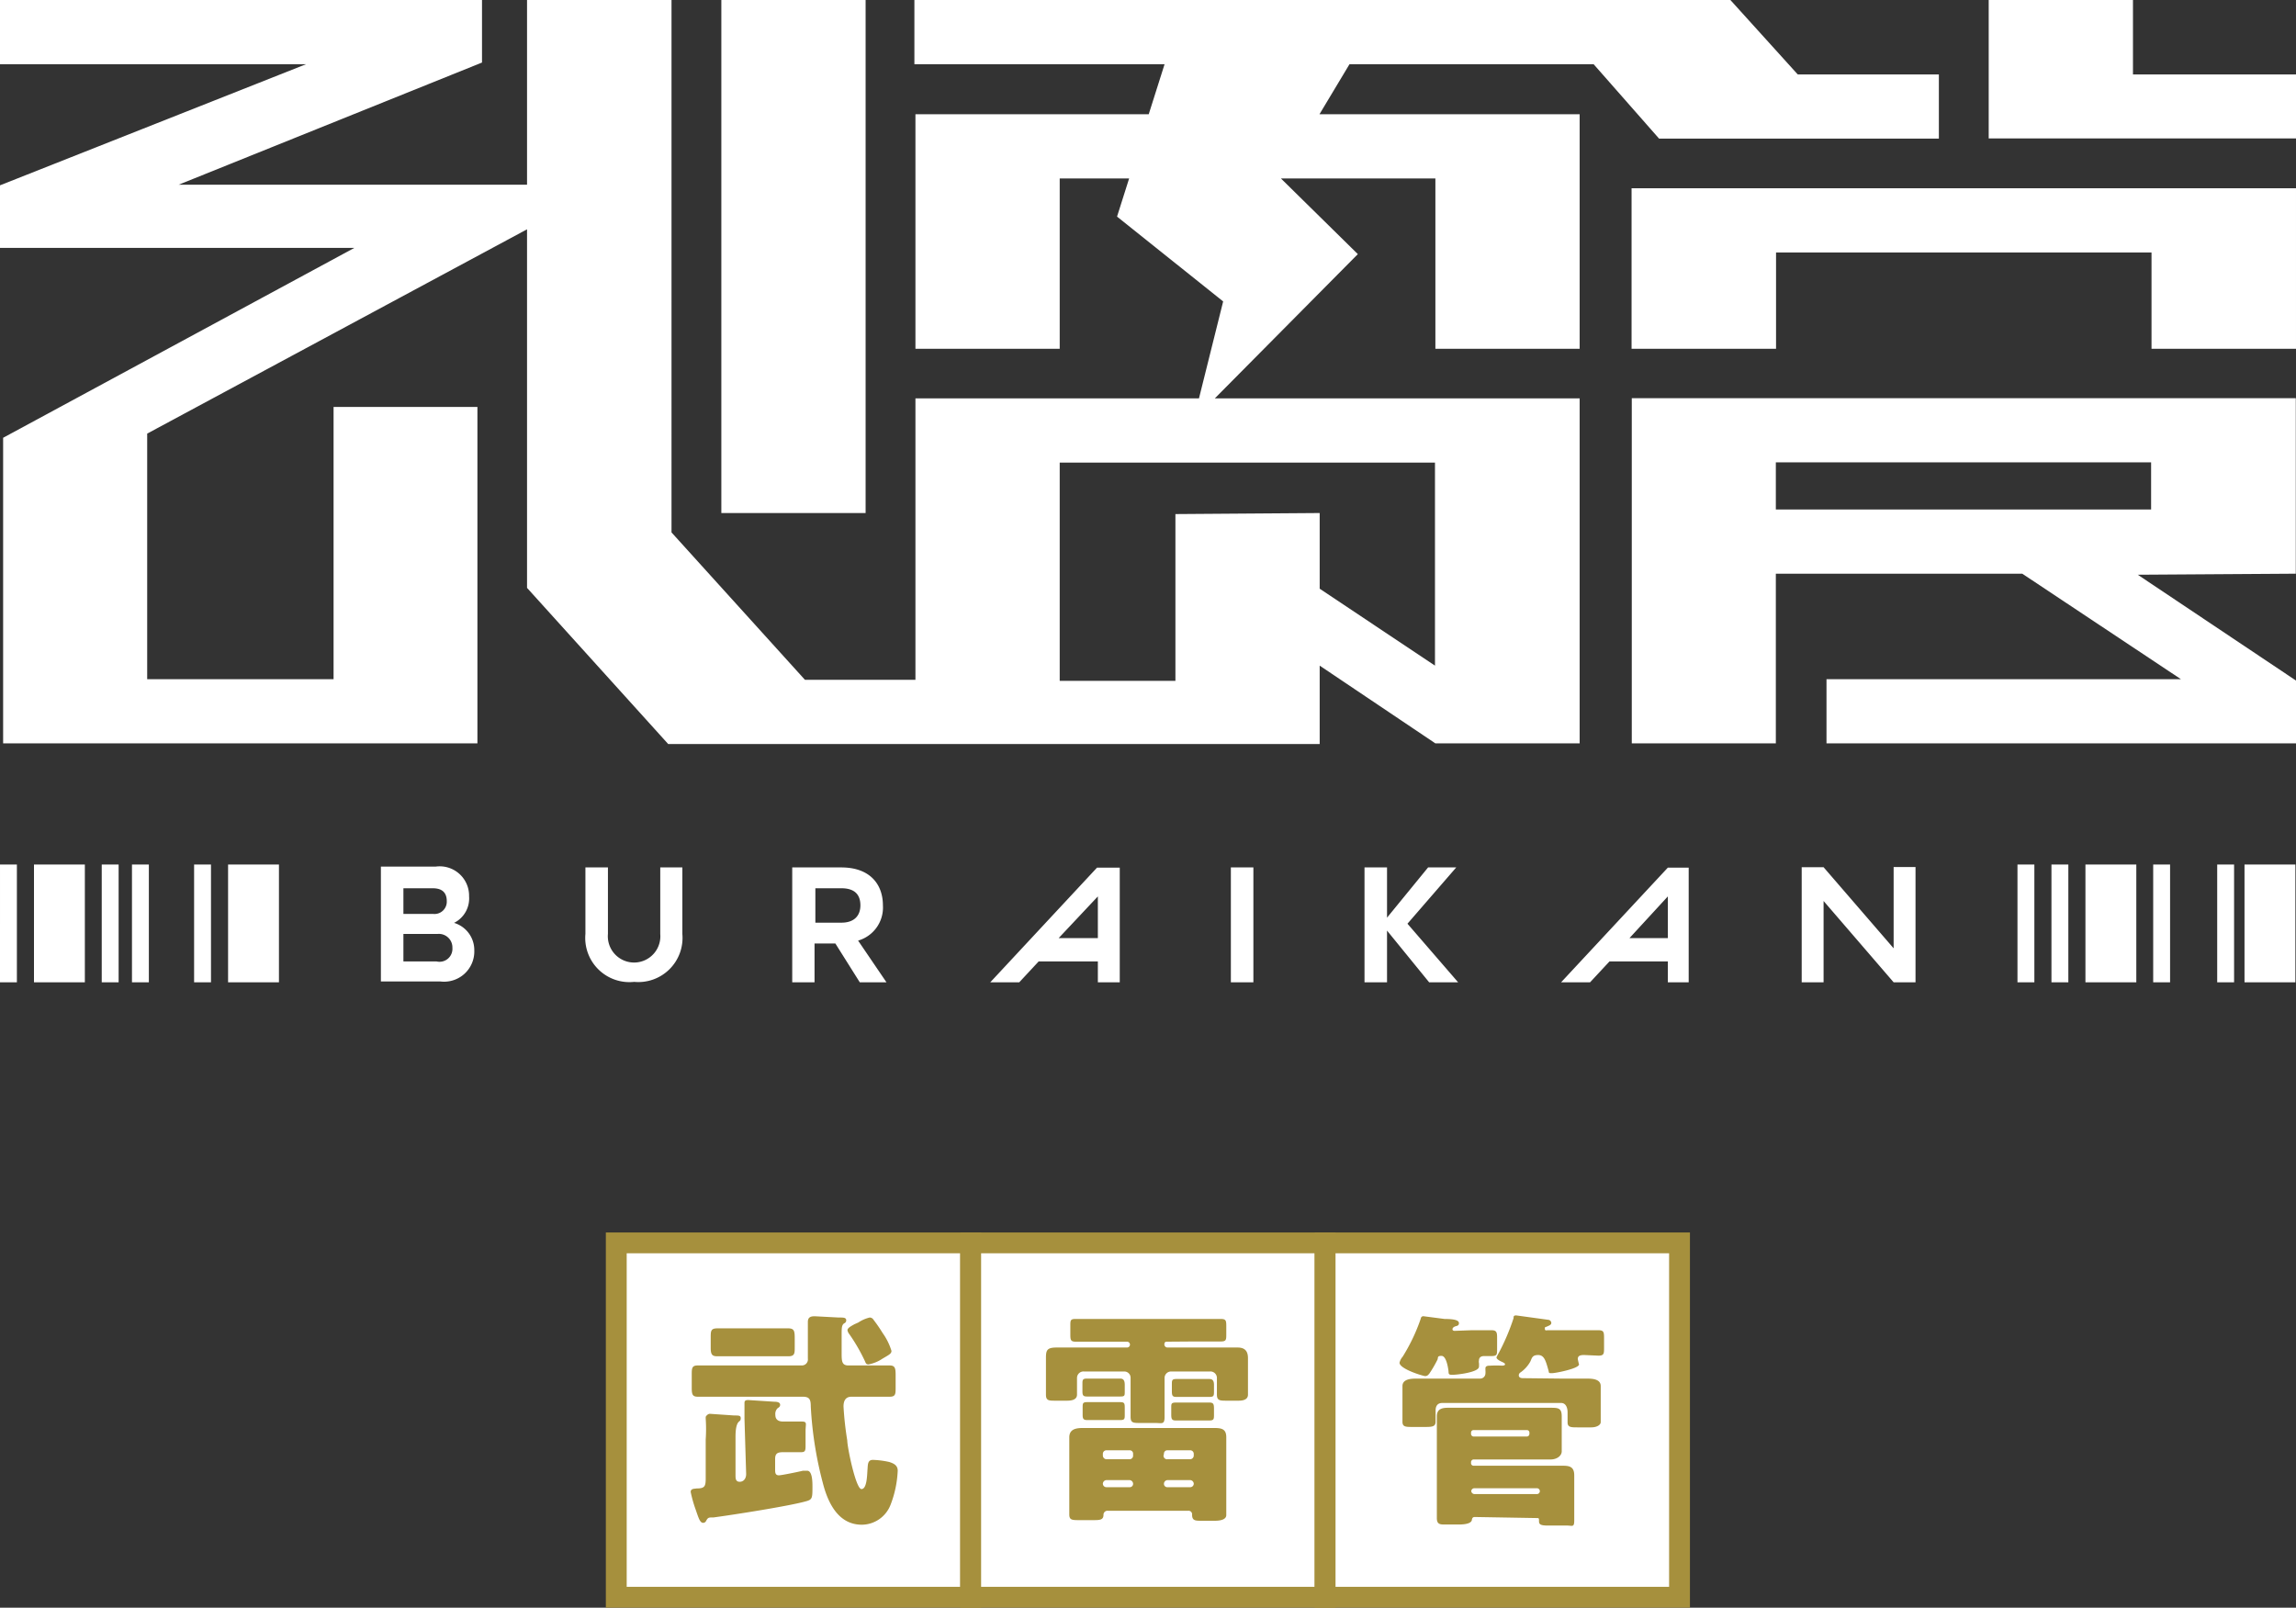
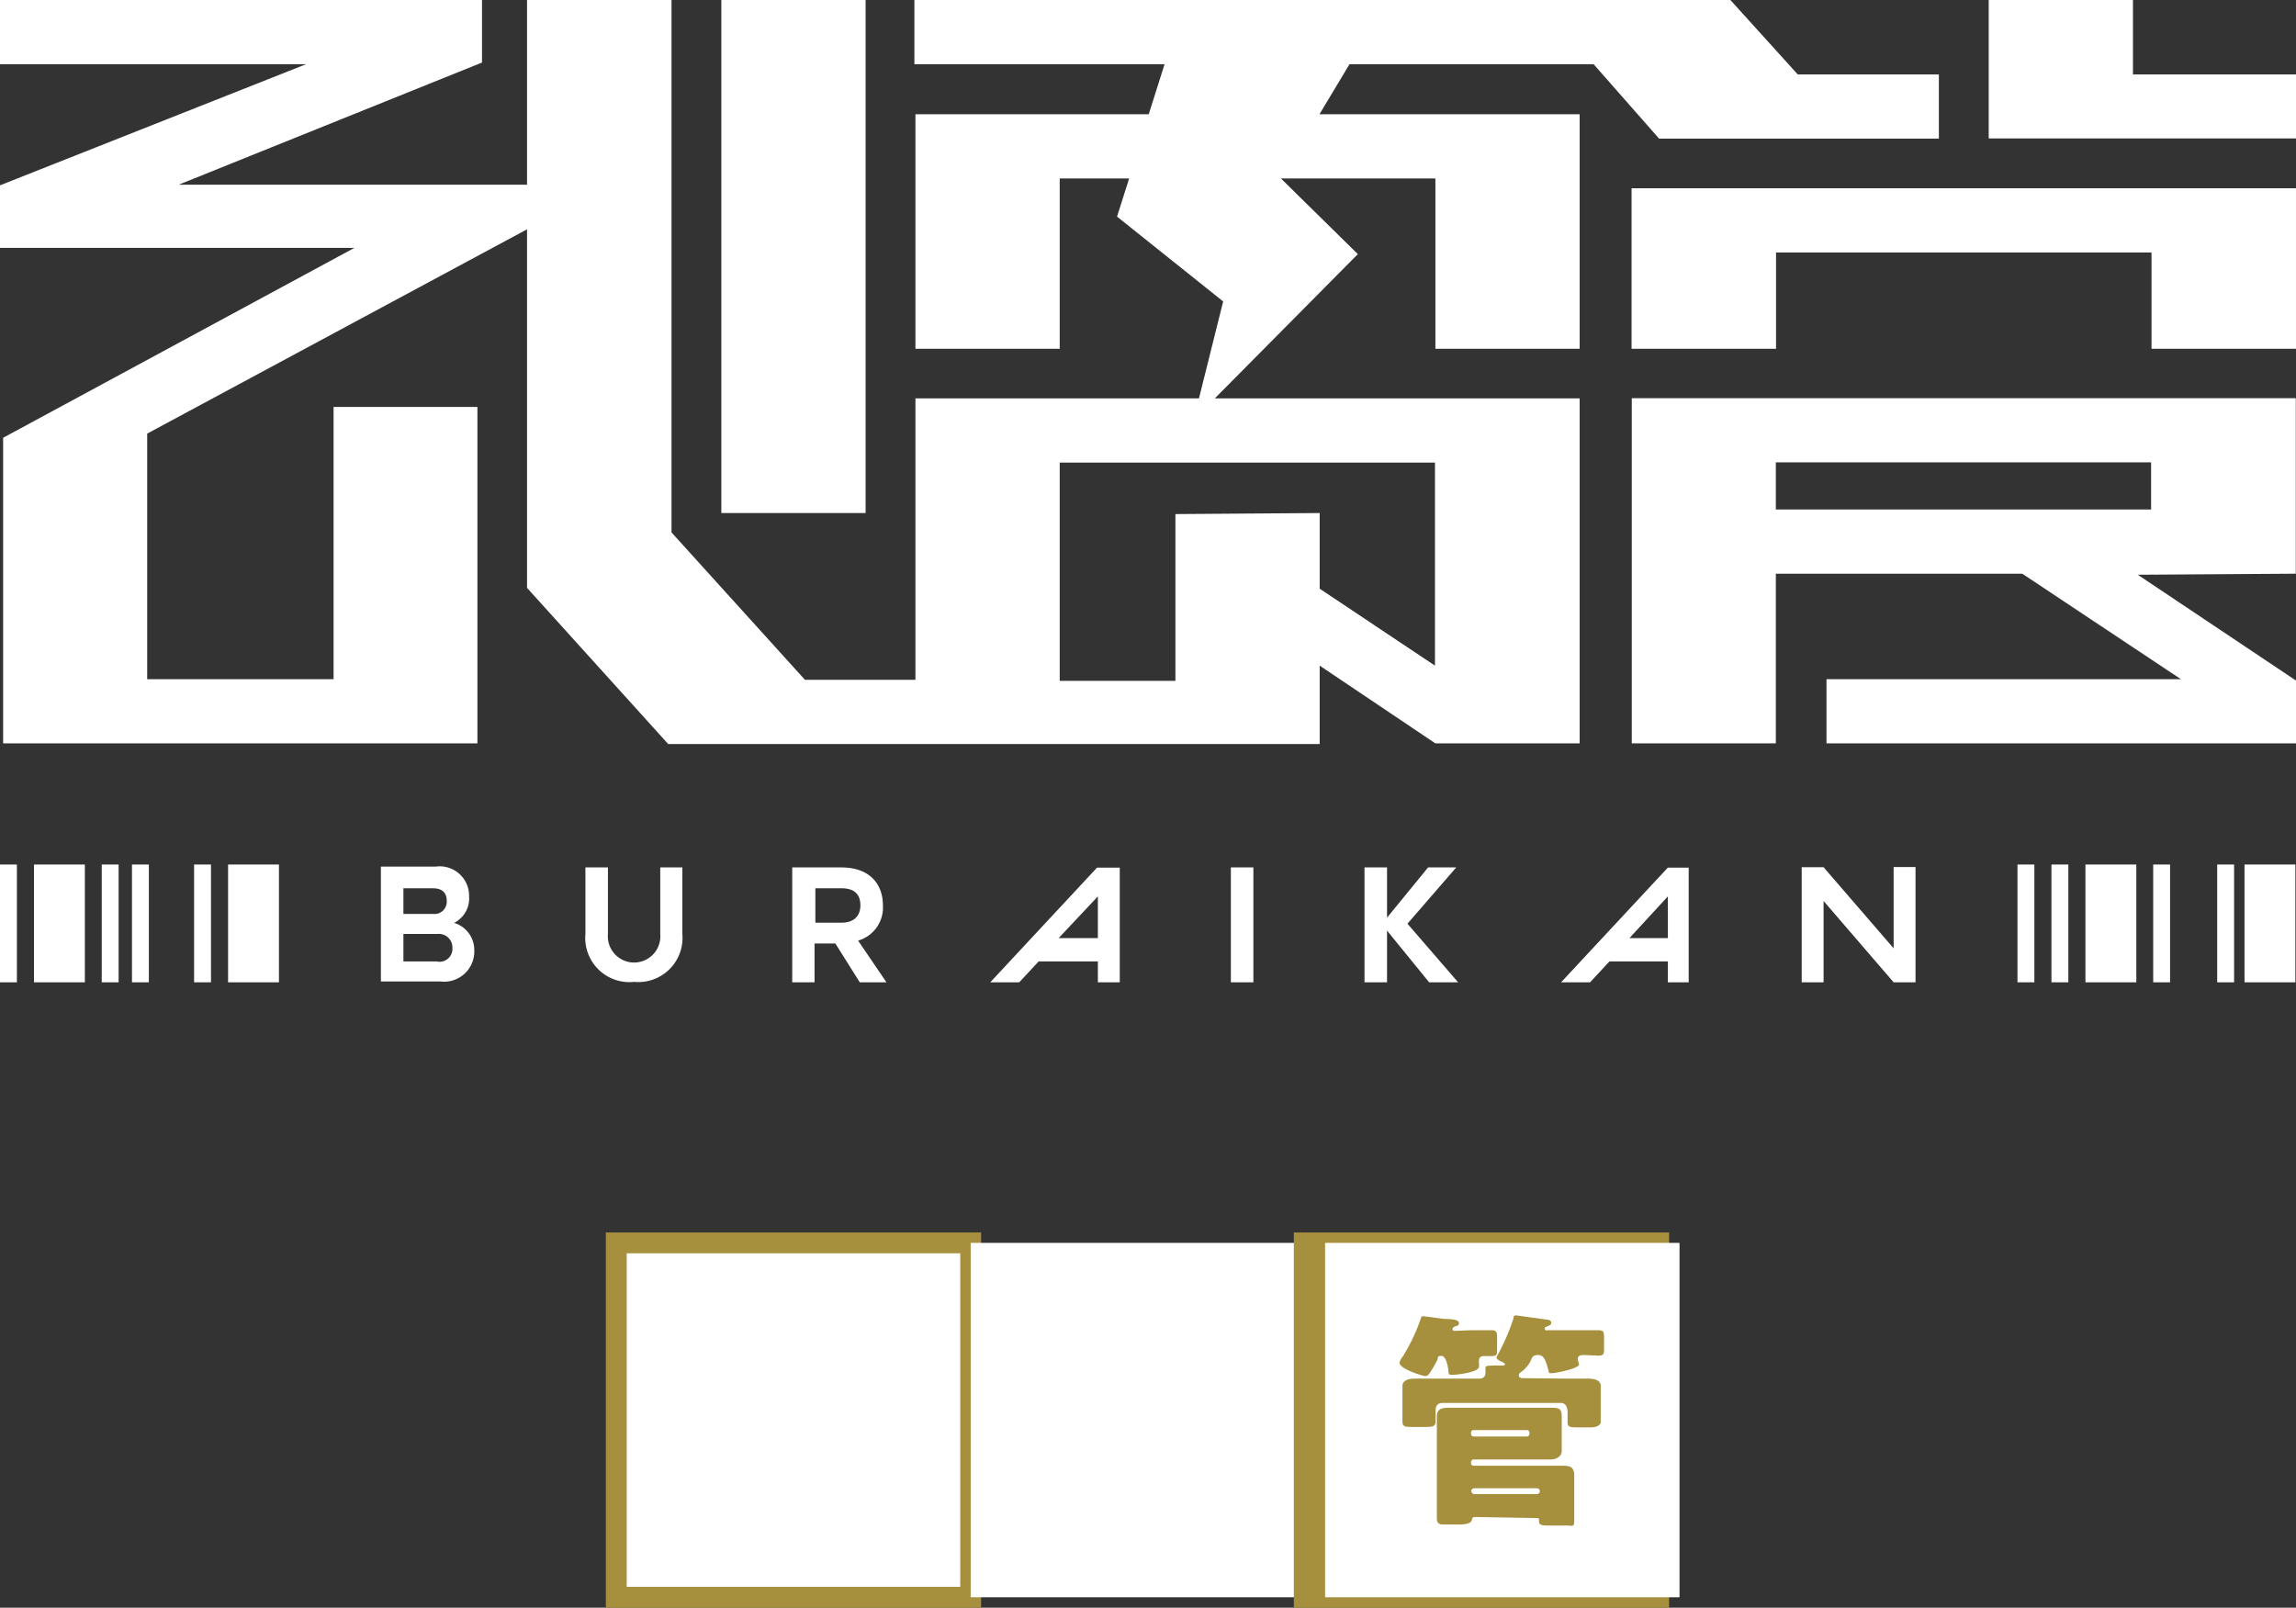
<svg xmlns="http://www.w3.org/2000/svg" viewBox="0 0 110.13 77.12">
  <rect x="0" y="0" width="110.13" height="77.12" fill="#333333" stroke="none" />
  <defs>
    <style>.cls-1{fill:#fff}.cls-2{fill:#a6903d}</style>
  </defs>
  <g id="レイヤー_2" data-name="レイヤー 2">
    <g id="レイヤー_9" data-name="レイヤー 9">
      <path class="cls-1" d="M21.78 44.27A1.31 1.31 0 0022.5 43a1.41 1.41 0 00-1.6-1.43h-2.63v5.51h2.85a1.45 1.45 0 001.63-1.49 1.36 1.36 0 00-.97-1.32zm-2.43-1.66h1.41c.5 0 .67.26.67.62a.59.59 0 01-.66.61h-1.42zm1.59 3.51h-1.59V44.8H21a.65.65 0 01.7.67.62.62 0 01-.76.65zm10.73-1.32a1.26 1.26 0 11-2.51 0v-3.19h-1.08v3.19a2.12 2.12 0 002.34 2.3 2.12 2.12 0 002.31-2.3v-3.19h-1.06zm10.68-1.37c0-1-.61-1.82-2-1.82H38v5.51h1.07v-1.86h1l1.17 1.86h1.28l-1.36-2a1.65 1.65 0 001.19-1.69zm-2 .83h-1.24v-1.65h1.25c.68 0 .91.35.91.82s-.27.83-.91.83zm18.69-2.65h1.08v5.51h-1.08zm10.81 0H68.5l-1.97 2.41v-2.41h-1.08v5.51h1.08v-2.48l2.02 2.48h1.39l-2.43-2.81 2.34-2.7zM47.5 47.12h1.39l.93-1h2.84v1h1.05v-5.5h-1.09zM52.66 45h-1.88l1.88-2zm22.22 2.12h1.39l.93-1H80v1h1v-5.5h-1zM80 45h-1.84L80 43zm10.83.49l-3.36-3.89h-1.05v5.52h1.05v-3.9l3.36 3.9h1.05v-5.53h-1.05v3.9zM4.88 41.47h.81v5.65h-.81zm6.06 0h2.44v5.65h-2.44zm-9.31 0h2.44v5.65H1.63zm-1.63 0h.81v5.65H0zm6.33 0h.81v5.65h-.81zm2.98 0h.81v5.65h-.81zm93.97 0h.81v5.65h-.81zm3.07 0h.81v5.65h-.81zm-6.32 0h2.44v5.65h-2.44zm-1.63 0h.81v5.65h-.81zm9.26 0h2.44v5.65h-2.44zm-10.89 0h.81v5.65h-.81zM34.6 0h6.92v24.61H34.6zm43.66 16.73h6.93v-4.62h18.01v4.62h6.93v-7.7H78.26v7.7z" />
      <path class="cls-1" d="M75.77 35.66V19.11h-17.5l6.86-6.92-3.69-3.63h7.41v8.17h6.92V5.48H63.29l1.44-2.4h11.71l3.14 3.57H93V3.57h-6.77L83 0H43.86v3.08h12l-.76 2.4H43.91v11.25h6.92V8.56h3.33l-.58 1.83 5.09 4.07-1.16 4.65h-13.6v13.5h-5.3l-6.4-7.07V0h-6.93v8.86H8.57L23.12 3V0H0v3.08h14.68L0 8.89v3h17L.15 21v14.66H22.9V19.52H16v13.06H7.06V20.8L25.28 11v17.2l6.77 7.49H63.3v-3.76l5.55 3.73zm-19.39-11v8h-5.55V22.19h18v9.74l-5.53-3.69v-3.63zm45.93-21.09V0h-6.92v6.64h14.74V3.57h-7.82z" />
      <path class="cls-1" d="M110.12 27.52V19.1H78.27v16.56h6.91v-8.14H97l7.61 5.06h-17v3.08h22.54v-3l-7.61-5.09zm-24.94-3.08v-2.26h18v2.26zM29.56 59.62h17v17h-17z" />
      <path class="cls-2" d="M46.06 60.12v16h-16v-16h16m1-1h-18v18h18v-18z" />
      <path class="cls-1" d="M46.56 59.62h17v17h-17z" />
-       <path class="cls-2" d="M63.06 60.12v16h-16v-16h16m1-1h-18v18h18v-18z" />
+       <path class="cls-2" d="M63.06 60.12v16v-16h16m1-1h-18v18h18v-18z" />
      <path class="cls-1" d="M63.56 59.62h17v17h-17z" />
-       <path class="cls-2" d="M80.06 60.12v16h-16v-16h16m1-1h-18v18h18v-18zm-45.35 8.94v-.76c0-.13.08-.14.19-.14l1.23.08c.22 0 .29.06.29.15s-.06.12-.13.17a.39.39 0 00-.1.31c0 .24.16.32.37.32h.88c.3 0 .2.1.2.45v.68c0 .23 0 .34-.2.34h-.8c-.27 0-.46 0-.46.32v.55c0 .17.05.24.18.24s1-.18 1.15-.22h.21c.25 0 .25.57.25.75 0 .54 0 .63-.29.71-.79.23-3.55.66-4.45.78-.26 0-.27 0-.38.2a.16.16 0 01-.12.06c-.16 0-.22-.23-.37-.66a6 6 0 01-.23-.82c0-.17.17-.15.29-.17.38 0 .43-.1.43-.48v-1.87a7.24 7.24 0 000-1v-.08c0-.02.09-.15.2-.15l1.17.08c.22 0 .31 0 .31.13s-.06.13-.11.19-.14.2-.14.7v1.85c0 .14 0 .31.2.31s.31-.17.31-.37zM34.92 67h-1.45c-.27 0-.29-.13-.29-.45v-.59c0-.32 0-.46.29-.46h4.98a.29.29 0 00.3-.33v-1.75c0-.22.11-.28.33-.28l1.13.06c.26 0 .38 0 .38.14a.15.15 0 01-.1.14c-.11.08-.12.2-.12.51v.91c0 .37 0 .6.32.6h1.98c.26 0 .29.13.29.46v.59c0 .32 0 .45-.29.45h-1.83c-.29 0-.38.21-.38.47a15.61 15.61 0 00.18 1.63c0 .32.41 2.33.68 2.33s.27-.69.29-.93 0-.47.26-.47a4.17 4.17 0 01.78.1c.22.07.41.16.41.42a5.12 5.12 0 01-.35 1.65 1.49 1.49 0 01-1.37.94c-1.06 0-1.56-.92-1.82-1.81a18 18 0 01-.63-3.86c0-.34-.06-.47-.39-.47zm1.81-3.28h1.07c.31 0 .32.14.32.51v.4c0 .29 0 .43-.31.43h-3.4c-.23 0-.32-.06-.32-.39v-.49c0-.34 0-.46.33-.46h1.06zm4.44-.28a1.68 1.68 0 01.55-.24.22.22 0 01.18.11 7.23 7.23 0 01.44.64 2.93 2.93 0 01.42.85c0 .14-.12.19-.44.38a1.78 1.78 0 01-.66.27c-.11 0-.13-.05-.17-.15a8.58 8.58 0 00-.75-1.3.41.41 0 01-.09-.19c0-.1.14-.18.34-.29zm14.83.92c-.08 0-.15 0-.15.14a.15.15 0 00.15.14h3.36c.31 0 .5.13.5.51v1.75c0 .18-.13.29-.45.29h-.57c-.32 0-.47 0-.47-.29v-.78a.31.31 0 00-.34-.33h-1.86a.31.31 0 00-.31.3v1.88c0 .38-.13.29-.44.29h-.7c-.37 0-.49 0-.49-.3v-1.87a.3.3 0 00-.31-.3H52a.31.31 0 00-.34.31v.8c0 .18-.14.29-.47.29h-.57c-.31 0-.45 0-.45-.29v-1.76c0-.37.05-.5.51-.5h3.38a.14.14 0 00.14-.14.14.14 0 00-.14-.14H51.6c-.24 0-.26-.08-.26-.34v-.42c0-.26 0-.33.25-.33h6.96c.25 0 .27.07.27.34V64c0 .27 0 .35-.27.35h-1.21zm-2.87 8.11a.19.19 0 00-.2.19c0 .24-.15.26-.47.26h-.68c-.35 0-.49 0-.49-.27v-3.7c0-.4.33-.45.66-.45h6.21c.37 0 .66 0 .66.44v3.74c0 .14-.13.27-.55.27h-.64c-.29 0-.45 0-.45-.29a.17.17 0 00-.18-.19zm0-6.34h.6c.14 0 .22.07.22.3v.32c0 .2 0 .24-.22.24h-1.59c-.19 0-.22-.06-.22-.26v-.33c0-.2 0-.27.22-.27h.6zm0 1.13h.6c.21 0 .22.06.22.29v.3c0 .21 0 .27-.22.27h-1.58c-.19 0-.22-.07-.22-.26v-.33c0-.21 0-.27.22-.27h.6zM54.18 70a.17.17 0 00.17-.18v-.08a.16.16 0 00-.17-.17h-1.1a.17.17 0 00-.18.17v.08a.18.18 0 00.18.18zm-1.1 1a.18.18 0 00-.18.17.17.17 0 00.18.17h1.1a.16.16 0 00.17-.17.18.18 0 00-.17-.17zm2.73-1.18A.17.17 0 0056 70h1.08a.18.18 0 00.18-.18v-.08a.17.17 0 00-.18-.17H56a.16.16 0 00-.17.17zM56 71a.18.18 0 00-.17.17.16.16 0 00.17.17h1.08a.17.17 0 00.18-.17.18.18 0 00-.18-.17zm1.4-4.85h.61c.14 0 .22.07.22.28v.29c0 .24 0 .29-.24.29h-1.56c-.19 0-.22-.06-.22-.28v-.32c0-.19 0-.26.22-.26h.6zm0 1.13h.61c.2 0 .22.08.22.31v.25c0 .24 0 .3-.24.3H56.4c-.19 0-.22-.07-.22-.29v-.32c0-.19 0-.25.22-.25h.6z" />
      <path class="cls-2" d="M70.6 63.81h.93c.25 0 .28.09.28.36v.54c0 .27 0 .34-.28.34h-.35c-.13 0-.24.06-.24.21a.27.27 0 000 .12 1 1 0 010 .18c0 .27-1.06.39-1.28.39s-.16-.07-.19-.25-.11-.66-.33-.66-.15.1-.19.18a5.57 5.57 0 01-.39.67c-.06.07-.1.12-.2.12s-1.23-.34-1.23-.64a.67.67 0 01.15-.29 8.82 8.82 0 00.87-1.83.12.12 0 01.14-.11l1 .13c.52 0 .69.08.69.2s-.09.13-.16.15-.15.07-.15.14.06.08.11.08zm4.25 2.32h1.22c.26 0 .71 0 .71.36v1.73c0 .12-.16.25-.46.25h-.65c-.31 0-.48 0-.48-.24v-.49c0-.17-.06-.44-.31-.44h-5.7c-.23 0-.32.15-.32.36v.54c0 .23-.16.25-.48.25h-.63c-.32 0-.48 0-.48-.25v-1.71c0-.35.44-.36.69-.36H71a.25.25 0 00.25-.24.88.88 0 000-.16v-.09c0-.13.14-.13.24-.13a5 5 0 01.56 0s.14 0 .14-.06-.07-.08-.1-.1-.31-.12-.31-.24a2.21 2.21 0 01.11-.21 10.35 10.35 0 00.71-1.67c0-.08 0-.13.13-.13l1.53.21a.16.16 0 01.15.15c0 .1-.12.13-.2.17s-.11 0-.11.11.09.07.14.07h2.42c.26 0 .28.08.28.37v.47c0 .28 0 .38-.27.38L76 65c-.13 0-.32 0-.32.19a2.61 2.61 0 00.06.26c0 .2-1.13.42-1.29.42s-.15 0-.17-.11c-.13-.46-.2-.76-.5-.76s-.3.16-.38.32a1.57 1.57 0 01-.46.51.17.17 0 00-.09.14c0 .11.1.14.19.14zm-4.11 6.64c-.1 0-.13.06-.14.14s-.1.22-.63.22h-.72c-.23 0-.33-.06-.33-.31v-4.88c0-.36.26-.41.54-.41h4.89c.38 0 .56 0 .56.41v1.68c0 .22-.24.39-.53.39h-3.7a.13.13 0 00-.12.12v.06a.12.12 0 00.12.12h4.21c.33 0 .62 0 .62.46v2.17c0 .34-.1.24-.34.24h-.93c-.35 0-.42-.06-.42-.21s0-.15-.13-.15zm-.18-4a.13.13 0 00.12.14h2.56a.13.13 0 00.12-.14v-.05a.12.12 0 00-.12-.12h-2.56a.12.12 0 00-.12.12zm3.16 2.9a.14.14 0 00.14-.14.14.14 0 00-.14-.14h-3a.15.15 0 00-.15.14.16.16 0 00.15.14z" />
    </g>
  </g>
</svg>